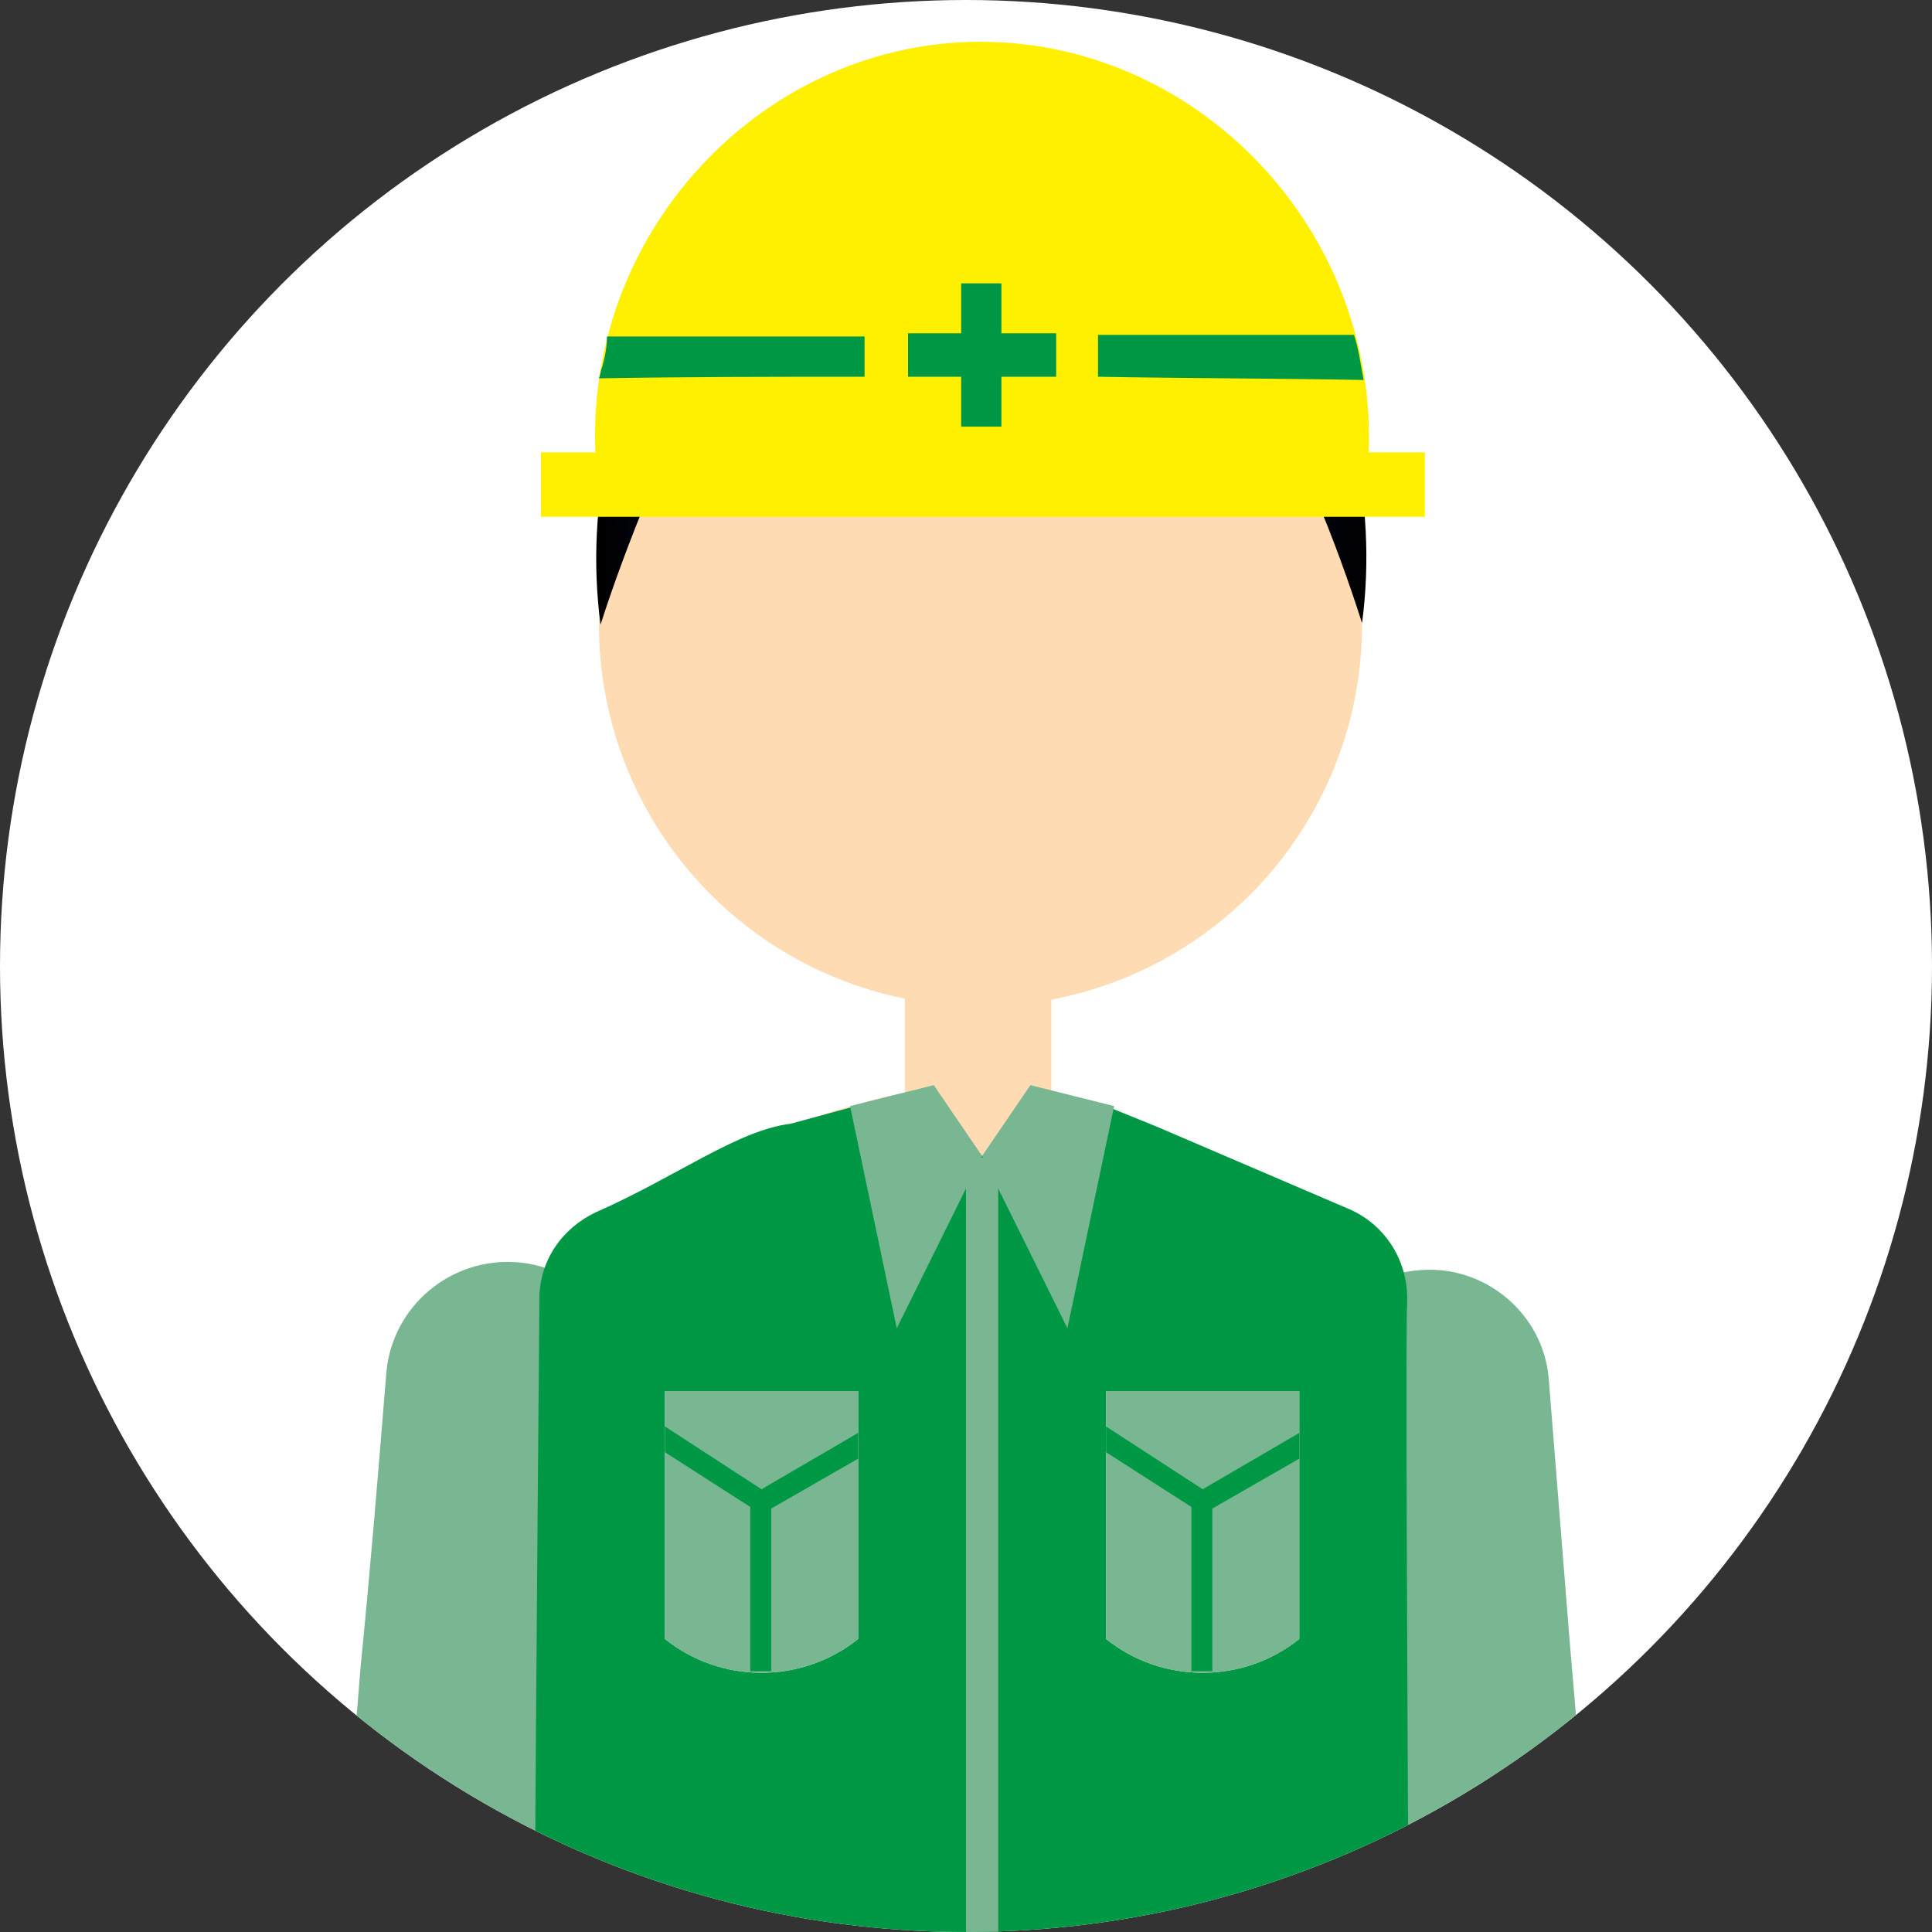
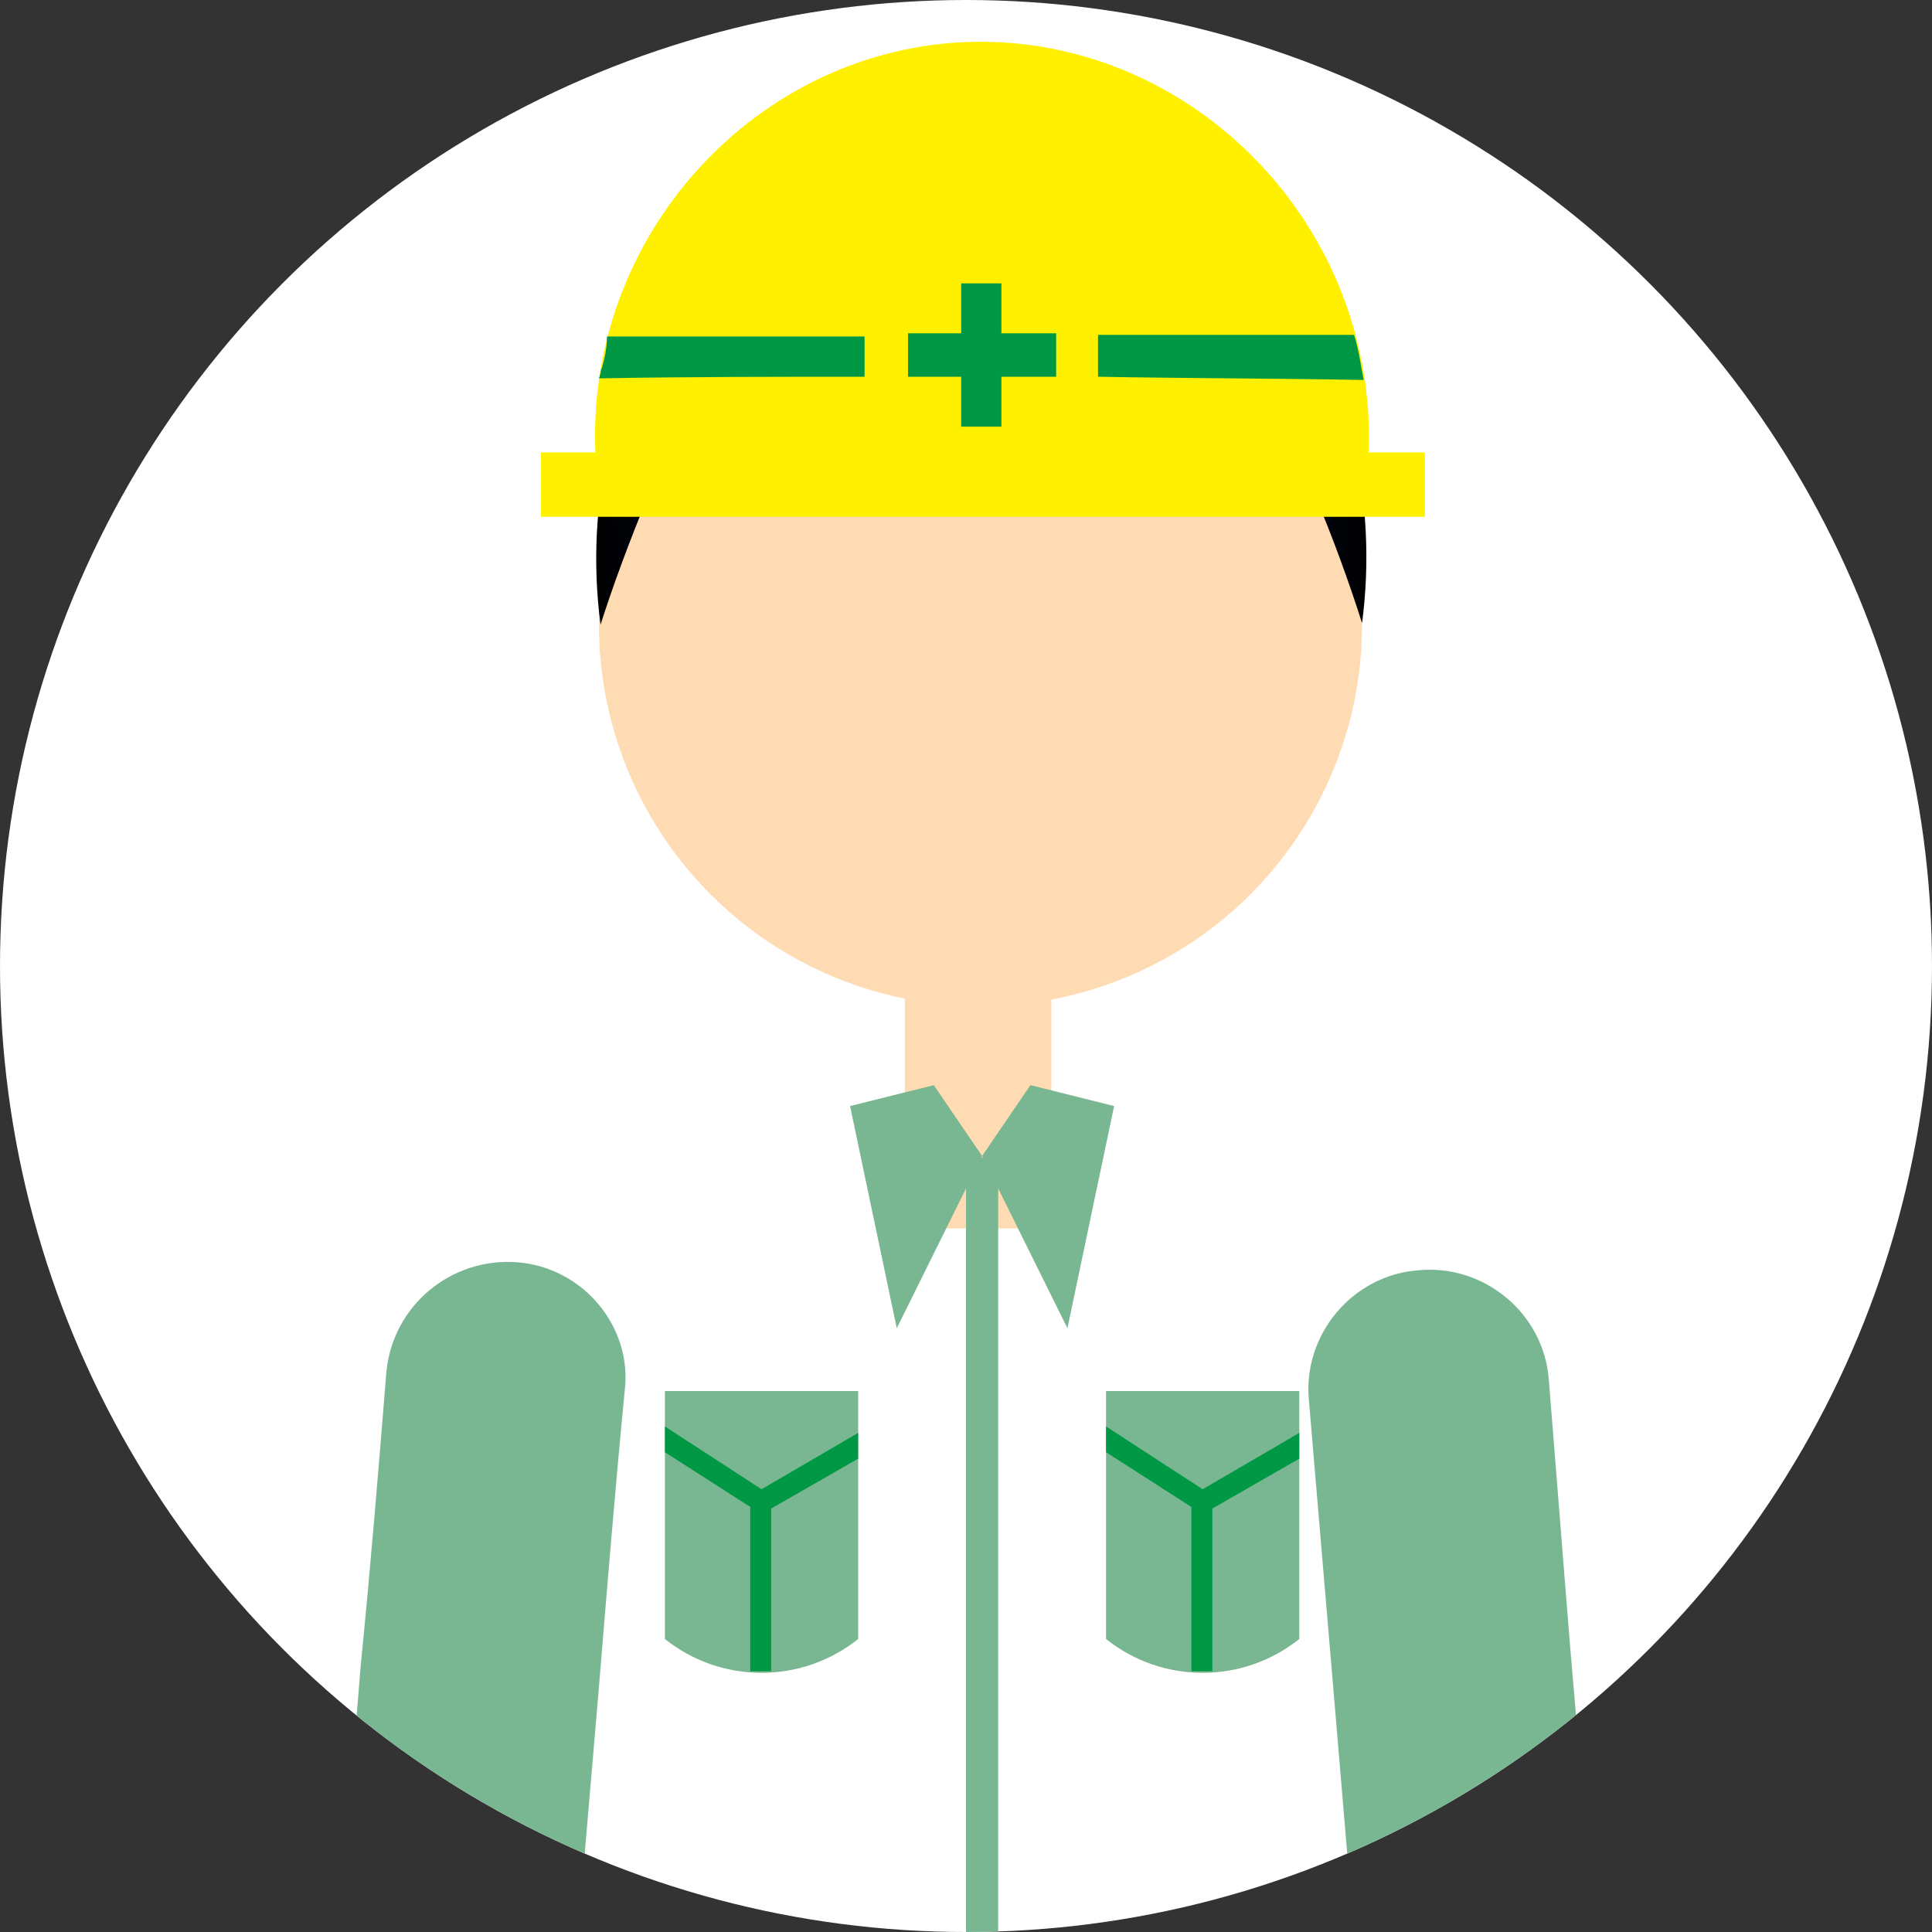
<svg xmlns="http://www.w3.org/2000/svg" xmlns:xlink="http://www.w3.org/1999/xlink" version="1.1" id="レイヤー_1" x="0px" y="0px" viewBox="0 0 120 120" style="enable-background:new 0 0 120 120;" xml:space="preserve">
  <rect x="0" y="0" width="120" height="120" fill="#333333" stroke="none" />
  <style type="text/css">
	.st0{fill:#FFFFFF;}
	.st1{clip-path:url(#SVGID_00000170248301416454990130000015010422912162412422_);}
	.st2{fill:#FFDBB3;}
	.st3{fill:url(#パス_3413_00000063621712370136547150000010139366573167881147_);}
	.st4{fill:url(#パス_3413_00000002349520933555607470000016385426522756061610_);}
	.st5{fill:#79B792;}
	.st6{fill:#009844;}
	.st7{fill:#EDECDA;}
	.st8{fill:#FFF000;}
</style>
  <g>
    <circle id="楕円形_143" class="st0" cx="60" cy="60" r="60" />
    <g>
      <g>
        <defs>
          <circle id="SVGID_1_" cx="60" cy="60" r="60" />
        </defs>
        <clipPath id="SVGID_00000148624974373713165730000010408665963294655379_">
          <use xlink:href="#SVGID_1_" style="overflow:visible;" />
        </clipPath>
        <g style="clip-path:url(#SVGID_00000148624974373713165730000010408665963294655379_);">
          <rect id="長方形_276" x="56.2" y="60.9" class="st2" width="9.1" height="15.4" />
          <circle id="楕円形_126" class="st2" cx="60.9" cy="38.8" r="23.7" />
          <g id="グループ_665_00000138557875302961482340000001890364639478987910_">
            <linearGradient id="パス_3413_00000062896186070102506360000016024052840254973575_" gradientUnits="userSpaceOnUse" x1="-879.424" y1="30.723" x2="-878.42" y2="30.723" gradientTransform="matrix(-42.676 0 0 26.506 -37450.242 -788.819)">
              <stop offset="0" style="stop-color:#1E3ACC" />
              <stop offset="1" style="stop-color:#000000" />
            </linearGradient>
            <path id="パス_3413_00000164497202172757275480000007506482077278050206_" style="fill:url(#パス_3413_00000062896186070102506360000016024052840254973575_);" d="       M72.1,20.6c-1.9-0.1-3.8,0.2-5.5,0.9C63.1,22.9,56.7,24,44,23c-1.2,2.3-2.5,4.9-3.7,7.7c-1.2,2.9-2.2,5.6-3,8.1       c-0.5-3.8-0.3-7.7,0.6-11.4c0.7-3,1.5-6.3,4-9.1c3.4-3.9,8.3-4.7,12.9-5.5c3.4-0.6,6.8-0.7,10.2-0.3c3.2,0.3,6.4,0.9,9.5,1.9       c3.8,1.9,5.9,6,5.3,10.1l0,0C77.8,22.3,75,21,72.1,20.6z" />
          </g>
          <g id="グループ_665">
            <linearGradient id="パス_3413_00000126309394257666688840000002536906270794298758_" gradientUnits="userSpaceOnUse" x1="-862.173" y1="30.719" x2="-861.169" y2="30.719" gradientTransform="matrix(42.676 0 0 26.506 36835.93 -788.819)">
              <stop offset="0" style="stop-color:#1E3ACC" />
              <stop offset="1" style="stop-color:#000000" />
            </linearGradient>
            <path id="パス_3413" style="fill:url(#パス_3413_00000126309394257666688840000002536906270794298758_);" d="M42.1,24.4       L42.1,24.4c-0.6-4.2,1.6-8.2,5.3-10.1c3.1-1,6.2-1.6,9.5-1.9c3.4-0.4,6.8-0.3,10.2,0.3c4.6,0.8,9.4,1.6,12.9,5.5       c2.5,2.8,3.3,6.1,4,9.1c0.9,3.7,1.1,7.6,0.6,11.4c-0.8-2.5-1.8-5.3-3-8.1s-2.4-5.4-3.7-7.7c-12.7,1-19.1,0-22.6-1.4       c-1.7-0.7-3.6-1-5.5-0.9C46.9,21,44.2,22.3,42.1,24.4z" />
          </g>
          <path id="パス_3504_00000119811825567936464920000011697038897885108118_" class="st5" d="M32.1,78.4      c-4.1-0.3-7.7,2.7-8.1,6.8l0,0l0,0c-0.5,6.2-1,12.3-1.6,18.3c-0.5,6.4-1.1,12.6-1.7,18.8h15c0.5-5.8,1-11.6,1.5-17.5      c0.5-6.1,1-12.2,1.6-18.4C39.3,82.4,36.2,78.7,32.1,78.4L32.1,78.4z" />
          <path id="パス_3505_00000102526527366669461320000012886136170759469498_" class="st5" d="M97.5,102l-1.3-16.3      c-0.3-4.1-4-7.2-8.1-6.8c-4.1,0.3-7.2,4-6.8,8.1l1.5,17.7l1.5,17.8h15C98.6,115.6,98.1,108.8,97.5,102z" />
          <g id="グループ_786-2">
-             <path id="パス_3506_00000144310981619791837060000004978327609183317145_" class="st2" d="M71.8,70.5c-1.4-0.9-3-1.6-4.6-2.2       c-2.3-0.7-4.7-1-7.1-0.9c-2.3,0.1-4.6,0.5-6.8,1.2c-1.7,0.4-3.3,1-4.9,1.6L61.1,76L71.8,70.5z" />
            <g id="グループ_785-2">
-               <path id="パス_3507_00000041983042541957066660000008402133475206578084_" class="st6" d="M87.4,80.9        c0.1-2.5-1.3-4.8-3.6-5.8L71.9,70l-3.2-1.3L61,71.8l-4.9-3.9l-7,1.9c-3.3,0.4-7.1,3.3-12.1,5.5c-2.1,1-3.5,3-3.5,5.4        c0,2.1-0.2,21-0.3,41.7h54.3C87.4,101.7,87.3,83.1,87.4,80.9z" />
-             </g>
+               </g>
          </g>
          <g id="グループ_787-2">
            <path id="パス_3508_00000152986813845661063390000007763840489037685155_" class="st5" d="M61,71.8l3-4.4l5.2,1.3l-2.9,13.8       L61,71.8z" />
            <path id="パス_3509_00000056401845763596489960000000108168027602585485_" class="st5" d="M61,71.8l-3-4.4l-5.2,1.3l2.9,13.8       L61,71.8z" />
          </g>
          <g id="グループ_677">
            <rect id="長方形_282" x="60" y="71.9" class="st5" width="2" height="50.4" />
          </g>
          <g id="グループ_674_00000096754966055866465110000018387576188405319593_">
-             <path id="パス_3421_00000123433794859588715830000008581143717834331556_" class="st7" d="M53.3,101.8c-3.5,2.8-8.5,2.8-12,0       V86.4h12V101.8z" />
+             <path id="パス_3421_00000123433794859588715830000008581143717834331556_" class="st7" d="M53.3,101.8c-3.5,2.8-8.5,2.8-12,0       V86.4h12V101.8" />
          </g>
          <g id="グループ_674-2_00000074431339528783866230000013929484957842995853_">
            <path id="パス_3421-2_00000095338575217231972610000013751229620864156055_" class="st7" d="M80.7,101.8       c-3.5,2.8-8.5,2.8-12,0V86.4h12V101.8z" />
          </g>
          <g id="グループ_674-2-2">
            <path id="パス_3421-2-2" class="st5" d="M53.3,101.8c-3.5,2.8-8.5,2.8-12,0V86.4h12V101.8z" />
          </g>
          <g id="グループ_674-2-3">
            <path id="パス_3421-2-3" class="st5" d="M80.7,101.8c-3.5,2.8-8.5,2.8-12,0V86.4h12V101.8z" />
          </g>
          <g id="グループ_675">
            <path id="パス_3422" class="st6" d="M53.3,90.6V89l-6,3.5l-6-3.9v1.6l5.3,3.4v10.2c0.3,0,0.6,0,0.9,0c0.1,0,0.3,0,0.4,0V93.7       L53.3,90.6z" />
          </g>
          <g id="グループ_675-2">
            <path id="パス_3422-2" class="st6" d="M80.7,90.6V89l-6,3.5l-6-3.9v1.6l5.3,3.4v10.2c0.3,0,0.6,0,0.9,0c0.1,0,0.3,0,0.4,0       V93.7L80.7,90.6z" />
          </g>
          <rect x="33.6" y="28.1" class="st8" width="54.9" height="4" />
          <path class="st8" d="M85,28.4C85.7,14.1,74.1,2.3,60.4,2.6C47.1,2.9,36.2,14.6,37,28.5C53,28.5,69,28.4,85,28.4z" />
          <path class="st6" d="M84.7,23.6c-5.5-0.1-11-0.1-16.5-0.2v-2.6h15.9C84.4,21.7,84.5,22.6,84.7,23.6z" />
          <path class="st6" d="M53.8,23.4c-5.5,0-11,0-16.6,0.1c0.1-0.2,0.1-0.5,0.2-0.7c0.2-0.7,0.3-1.3,0.3-1.9c5.3,0,10.7,0,16,0v2.5      H53.8z" />
          <polygon class="st6" points="65.6,20.7 62.2,20.7 62.2,17.6 59.7,17.6 59.7,20.7 56.4,20.7 56.4,23.4 59.7,23.4 59.7,26.5       62.2,26.5 62.2,23.4 65.6,23.4     " />
        </g>
      </g>
    </g>
  </g>
</svg>